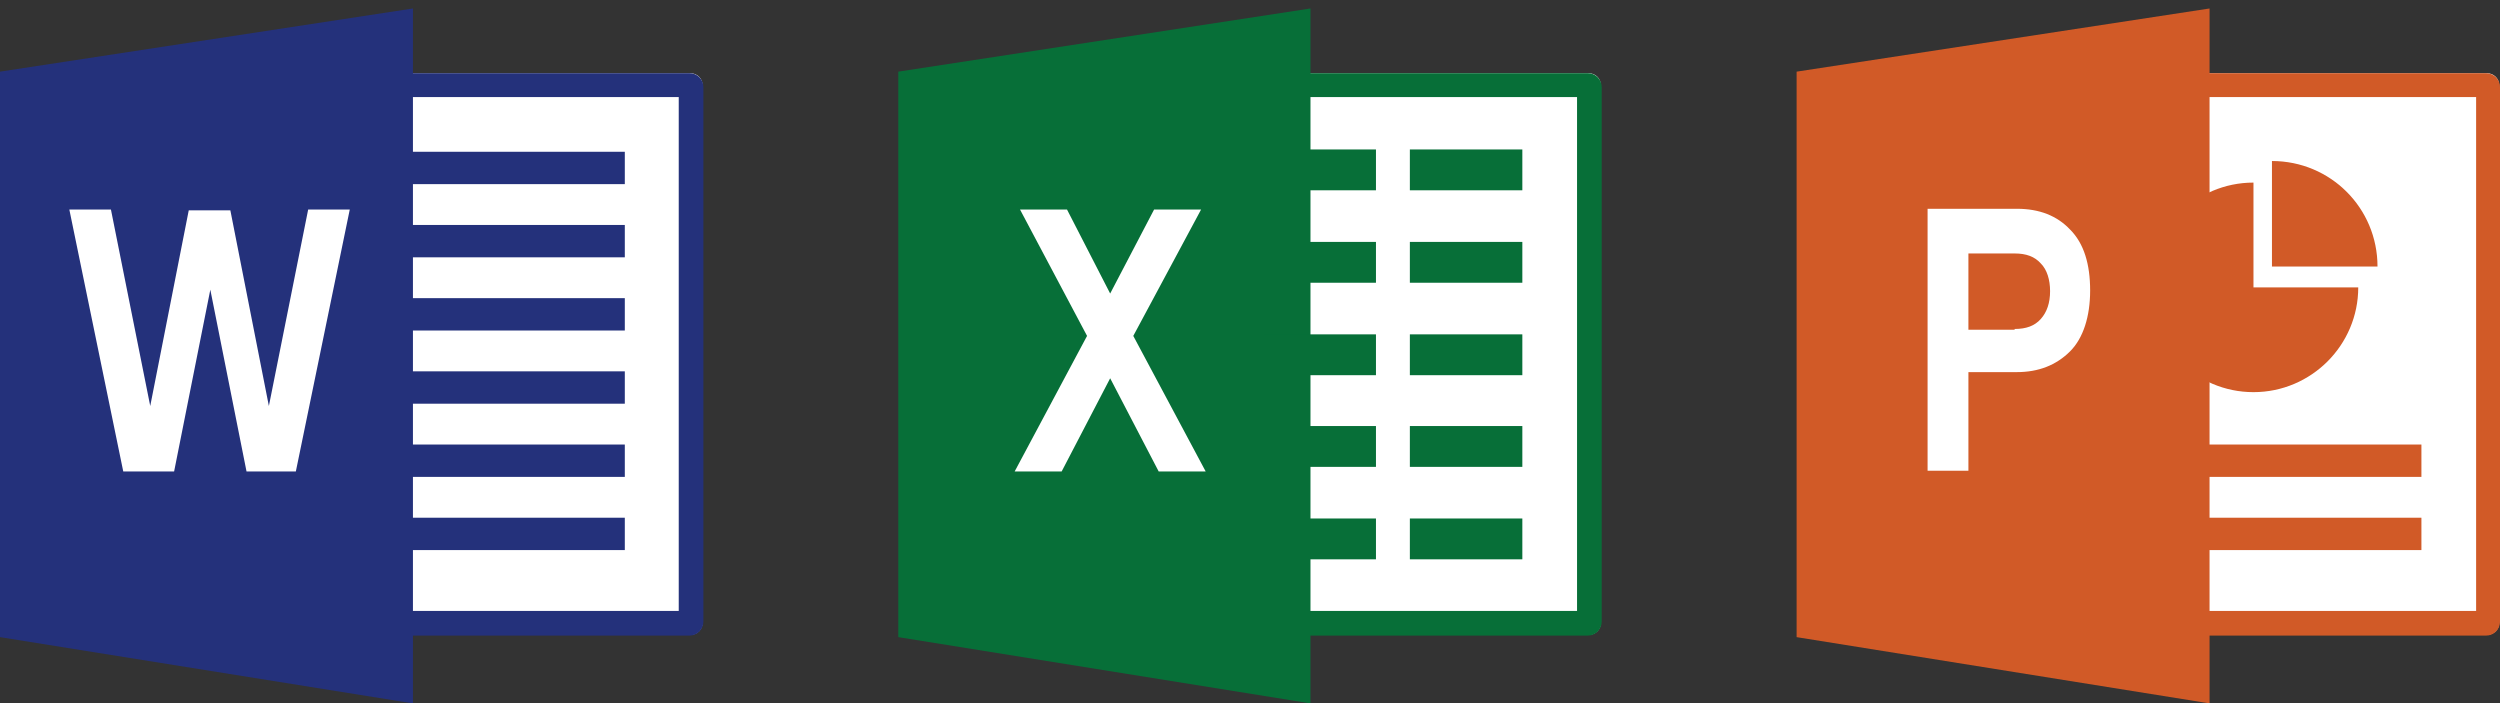
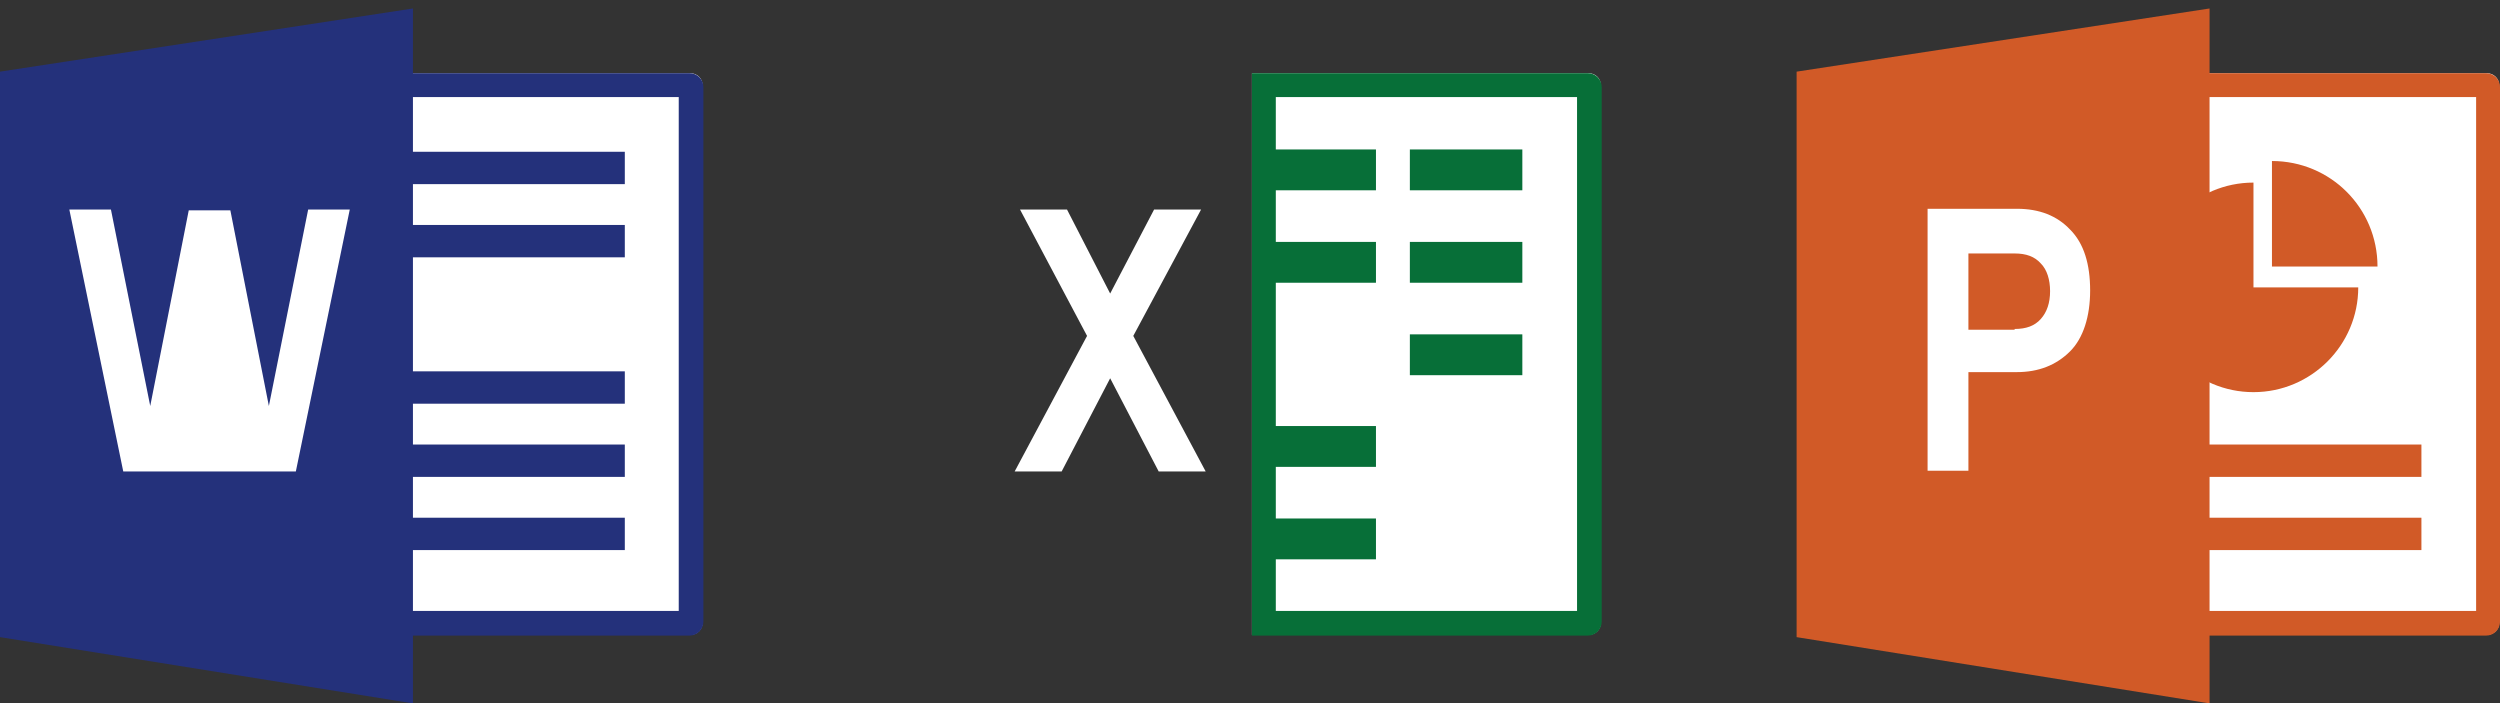
<svg xmlns="http://www.w3.org/2000/svg" id="_레이어_1" data-name="레이어_1" version="1.1" viewBox="0 0 324.5 91.3">
  <rect x="0" y="0" width="324.5" height="91.3" fill="#333333" stroke="none" />
  <defs>
    <style>
      .st0 {
        fill: #d15a27;
      }

      .st1 {
        fill: #fff;
      }

      .st2 {
        fill: #076f38;
      }

      .st3 {
        fill: #24317b;
      }
    </style>
  </defs>
  <g>
    <g>
      <path class="st1" d="M45.9,9.5h43.7c.9,0,1.6.7,1.6,1.6v69.7c0,.9-.7,1.6-1.6,1.6h-43.7V9.5h0Z" />
      <path class="st3" d="M88.1,12.6v66.7h-39.1V12.6h39.1M89.5,9.5h-43.6v73h43.6c1,0,1.8-.8,1.8-1.8V11.3c0-1-.8-1.8-1.8-1.8h0Z" />
    </g>
    <polygon class="st3" points="53.6 91.3 0 82.7 0 9.3 53.6 1.1 53.6 91.3" />
    <g>
      <rect class="st3" x="50.7" y="19.7" width="30.4" height="4.2" />
      <rect class="st3" x="50.7" y="29.2" width="30.4" height="4.2" />
-       <rect class="st3" x="50.7" y="38.7" width="30.4" height="4.2" />
      <rect class="st3" x="50.7" y="48.2" width="30.4" height="4.2" />
      <rect class="st3" x="50.7" y="57.7" width="30.4" height="4.2" />
      <rect class="st3" x="50.7" y="67.2" width="30.4" height="4.2" />
    </g>
-     <path class="st1" d="M16,61.2l-7-34h5.4l5.1,25.5,5-25.4h5.4s5,25.4,5,25.4l5.1-25.5h5.4l-7,34h-6.4l-4.7-23.6-4.7,23.6h-6.4Z" />
+     <path class="st1" d="M16,61.2l-7-34h5.4l5.1,25.5,5-25.4h5.4s5,25.4,5,25.4l5.1-25.5h5.4l-7,34h-6.4h-6.4Z" />
  </g>
  <g>
    <g>
      <path class="st1" d="M162.5,9.5h43.7c.9,0,1.6.7,1.6,1.6v69.7c0,.9-.7,1.6-1.6,1.6h-43.7V9.5h0Z" />
      <path class="st2" d="M204.7,12.6v66.7h-39.1V12.6h39.1M206.1,9.5h-43.6v73h43.6c1,0,1.8-.8,1.8-1.8V11.3c0-1-.8-1.8-1.8-1.8h0Z" />
    </g>
-     <polygon class="st2" points="170.1 91.3 116.6 82.7 116.6 9.3 170.1 1.1 170.1 91.3" />
    <g>
      <rect class="st2" x="183" y="19.4" width="14.6" height="5.3" />
      <rect class="st2" x="183" y="31.4" width="14.6" height="5.3" />
      <rect class="st2" x="183" y="43.4" width="14.6" height="5.3" />
-       <rect class="st2" x="183" y="55.3" width="14.6" height="5.3" />
-       <rect class="st2" x="183" y="67.3" width="14.6" height="5.3" />
      <rect class="st2" x="164" y="19.4" width="14.6" height="5.3" />
      <rect class="st2" x="164" y="31.4" width="14.6" height="5.3" />
-       <rect class="st2" x="164" y="43.4" width="14.6" height="5.3" />
      <rect class="st2" x="164" y="55.3" width="14.6" height="5.3" />
      <rect class="st2" x="164" y="67.3" width="14.6" height="5.3" />
    </g>
    <path class="st1" d="M137.8,61.2h-6.1l9.4-17.6-8.7-16.4h6.1l5.6,10.9,5.7-10.9h6.1l-8.8,16.4,9.4,17.6h-6.1l-6.3-12.1-6.3,12.1Z" />
  </g>
  <g>
    <g>
      <path class="st1" d="M279.1,9.5h43.7c.9,0,1.6.7,1.6,1.6v69.7c0,.9-.7,1.6-1.6,1.6h-43.7V9.5h0Z" />
      <path class="st0" d="M321.4,12.6v66.7h-39.1V12.6h39.1M322.7,9.5h-43.6v73h43.6c1,0,1.8-.8,1.8-1.8V11.3c0-1-.8-1.8-1.8-1.8h0Z" />
    </g>
    <polygon class="st0" points="286.8 91.3 233.2 82.7 233.2 9.3 286.8 1.1 286.8 91.3" />
    <g>
      <rect class="st0" x="283.9" y="57.7" width="30.4" height="4.2" />
      <rect class="st0" x="283.9" y="67.2" width="30.4" height="4.2" />
    </g>
    <path class="st1" d="M268.7,29.8c1.8,1.8,2.6,4.5,2.6,7.9s-.9,6.2-2.6,7.9c-1.8,1.8-4.1,2.7-6.9,2.7h-6.3v12.8h-5.3V27.1h11.6c2.9,0,5.2.9,6.9,2.7ZM261.5,42.7c1.5,0,2.6-.4,3.4-1.3.8-.9,1.2-2.1,1.2-3.6s-.4-2.8-1.2-3.6c-.8-.9-1.9-1.3-3.4-1.3h-6v9.9h6Z" />
    <g>
      <path class="st0" d="M292.5,23.7c-7.5,0-13.6,6.1-13.6,13.6s6.1,13.6,13.6,13.6,13.6-6.1,13.6-13.6h-13.6v-13.6Z" />
      <path class="st0" d="M294.9,20.9v13.7h13.7c0-7.6-6.1-13.7-13.7-13.7Z" />
    </g>
  </g>
</svg>